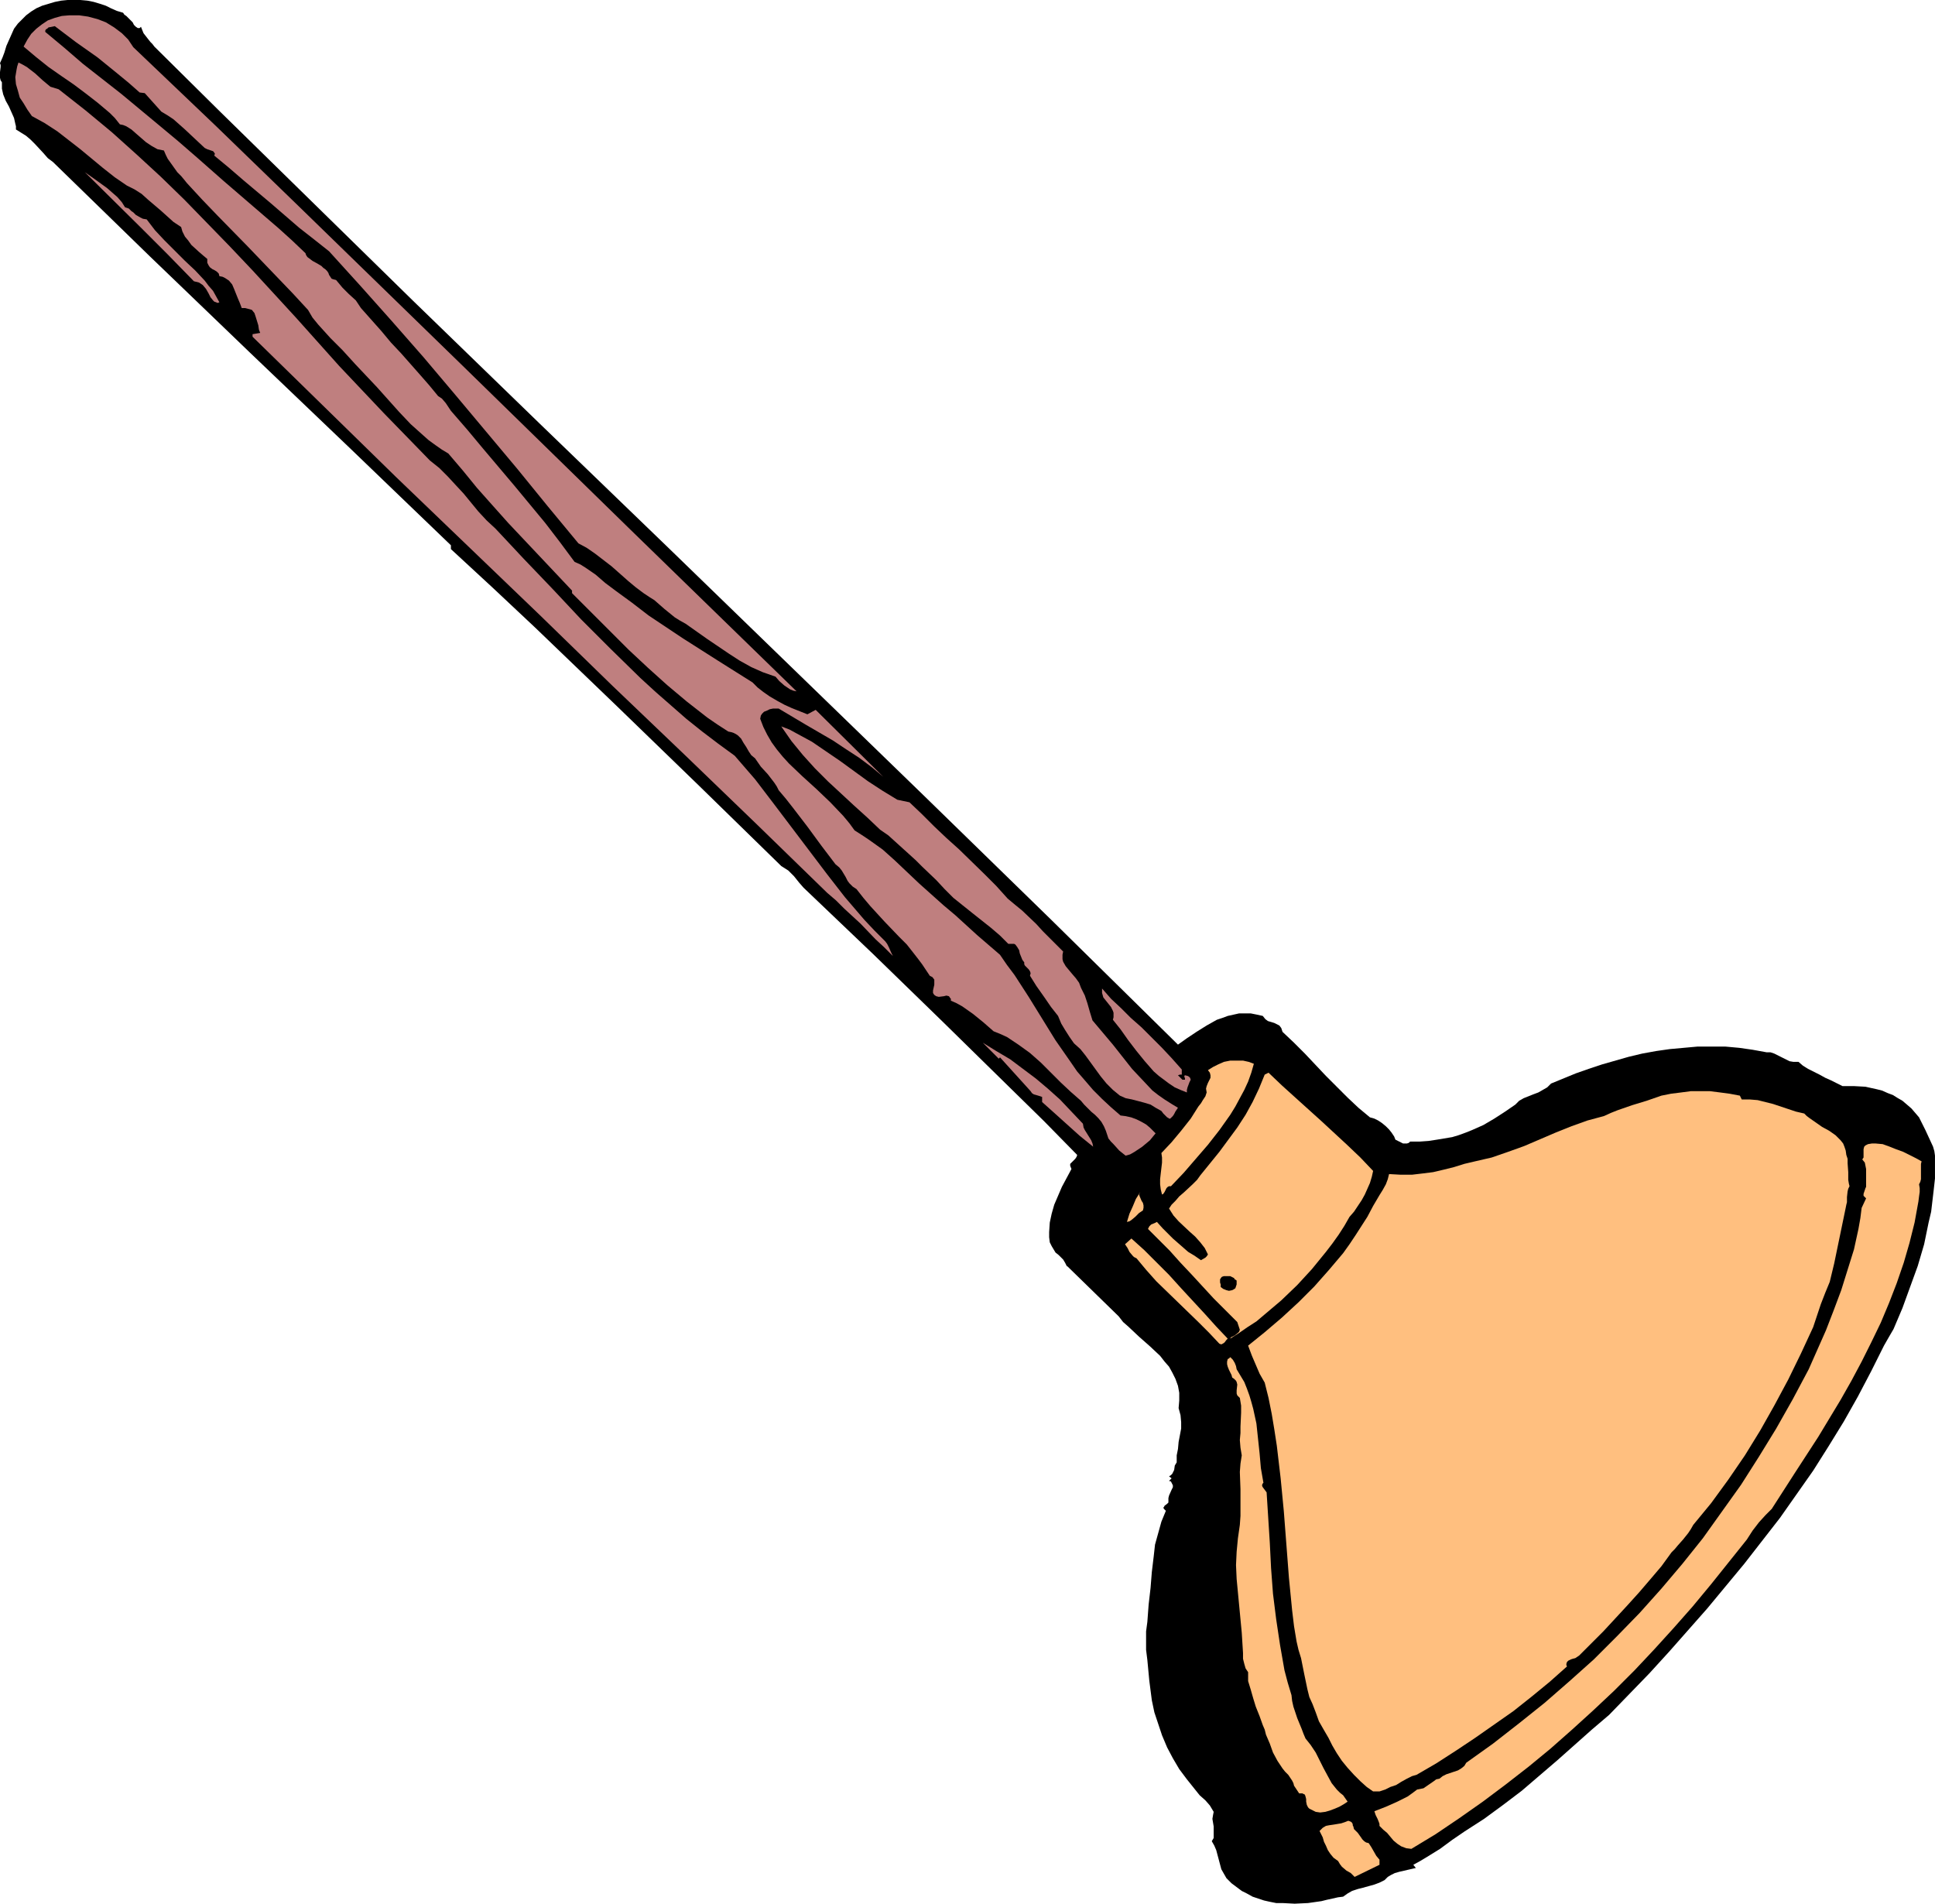
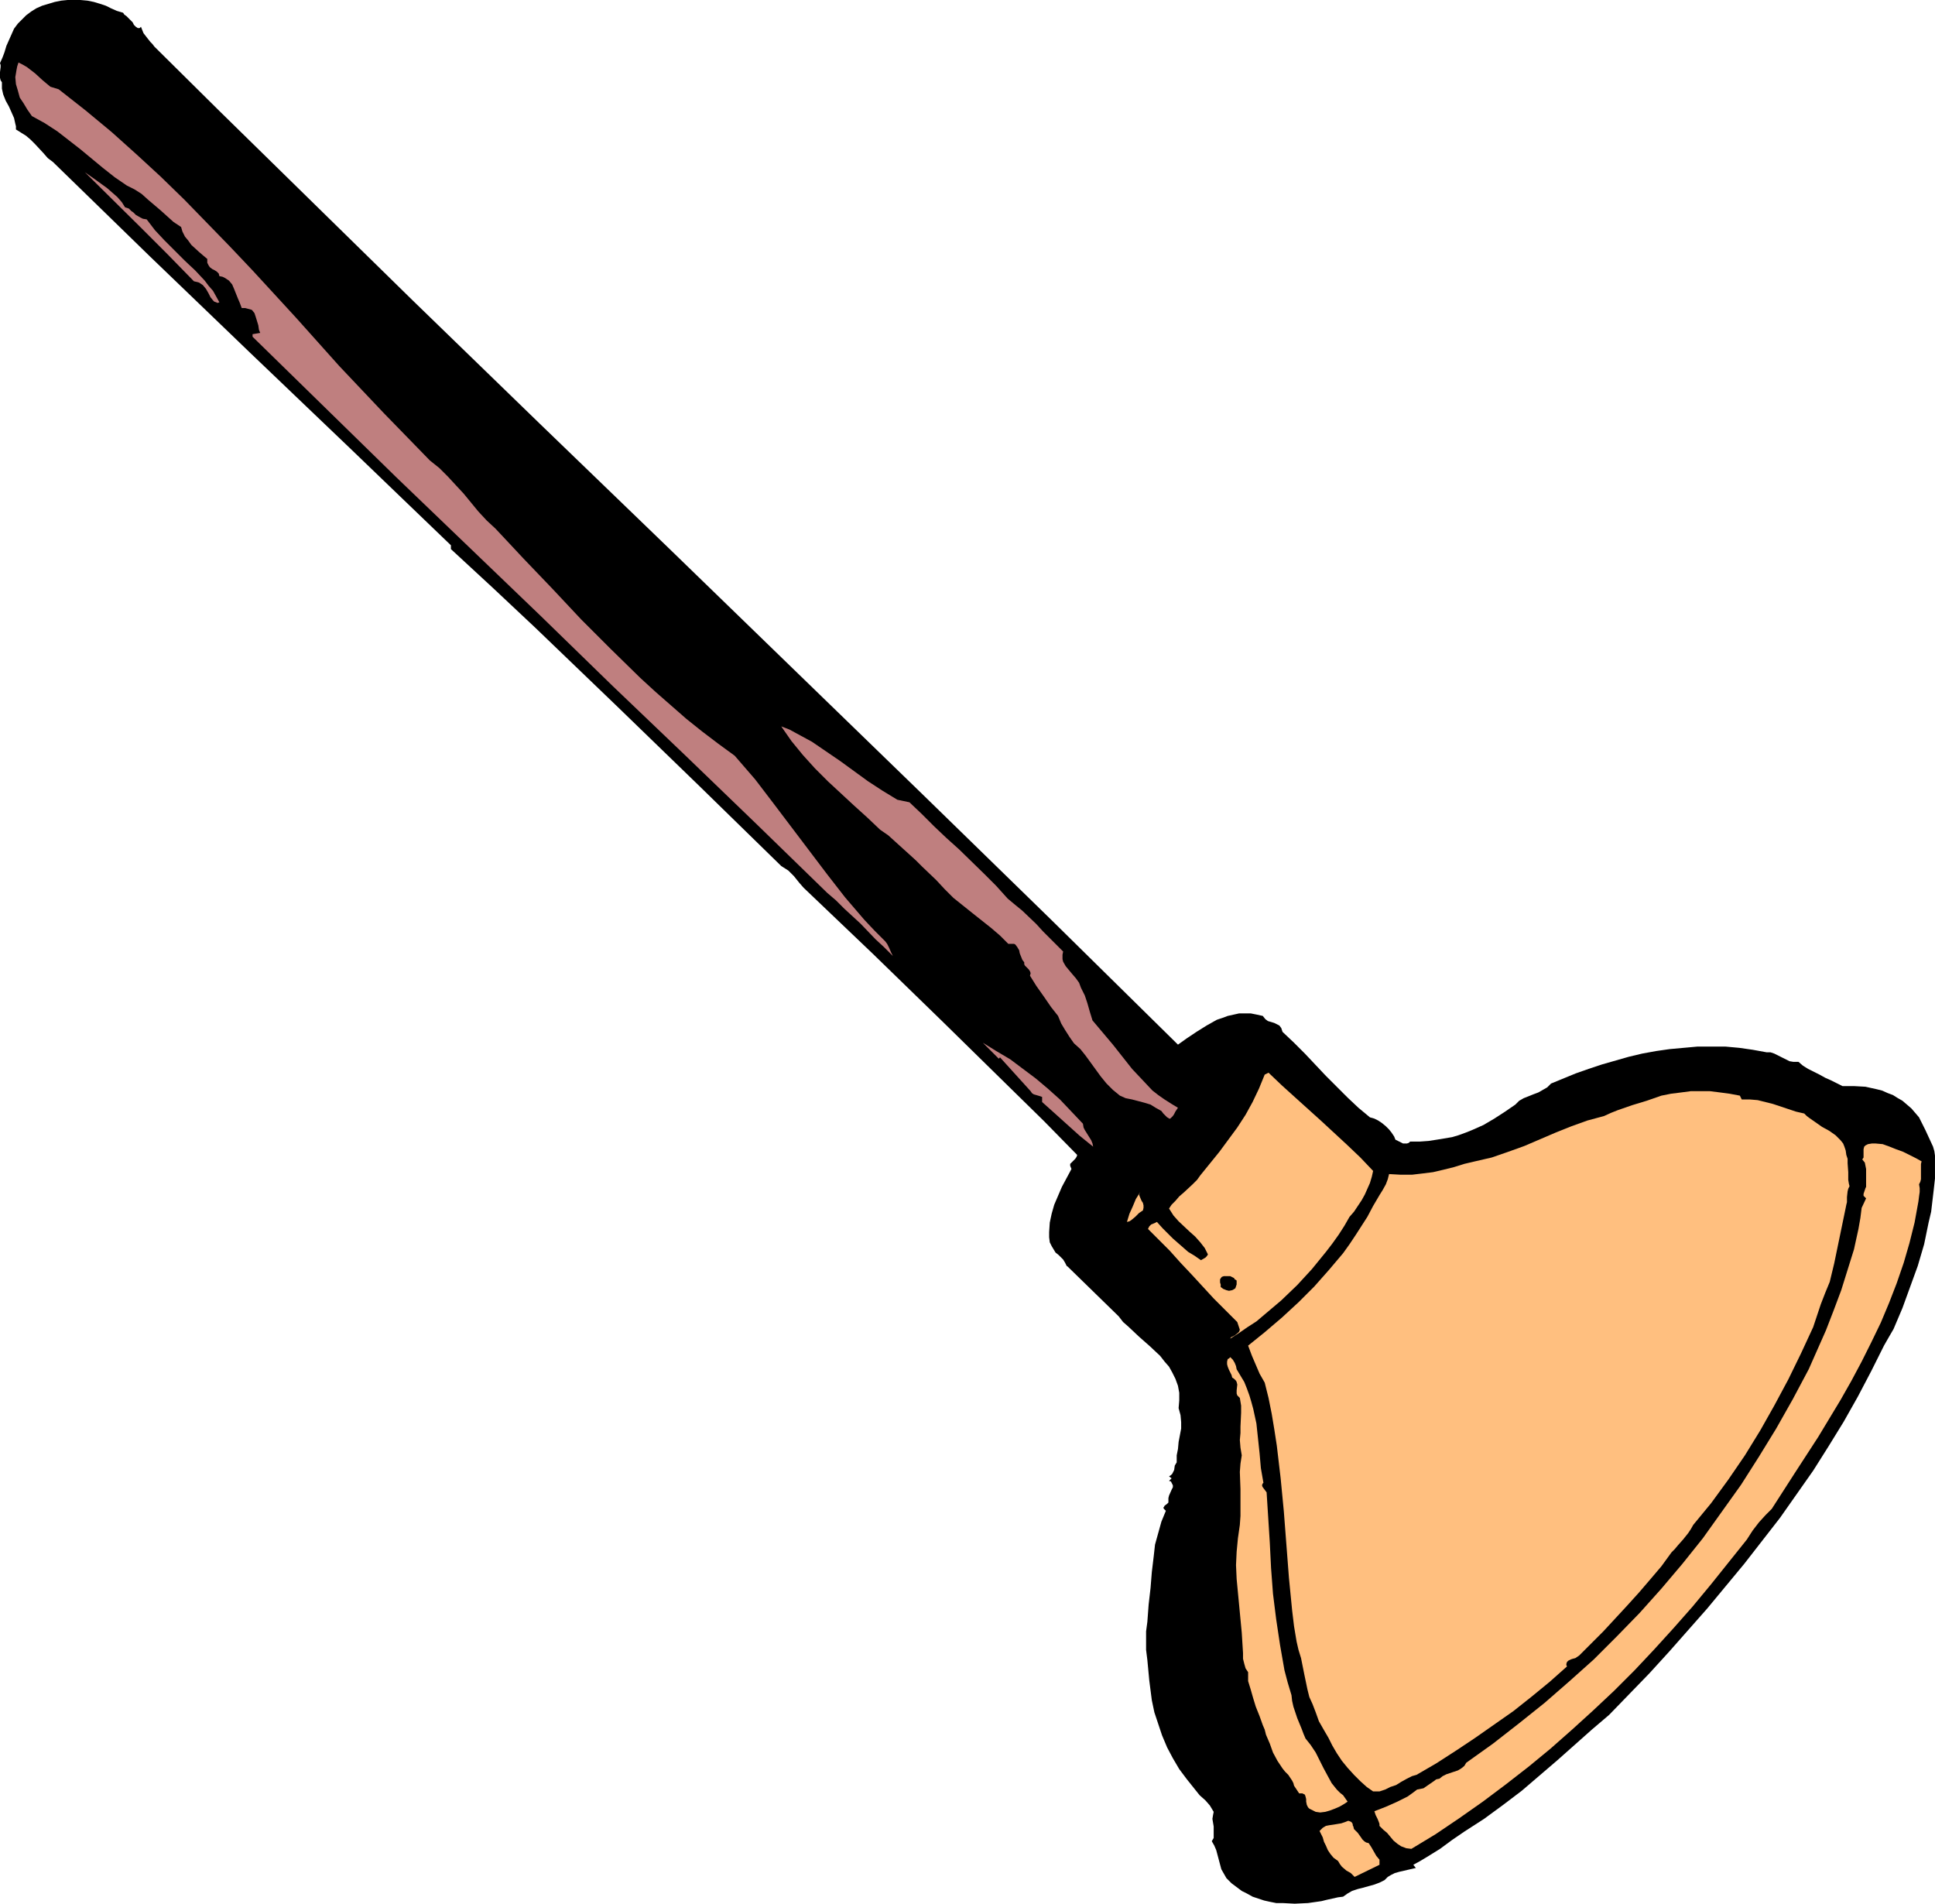
<svg xmlns="http://www.w3.org/2000/svg" xmlns:ns1="http://sodipodi.sourceforge.net/DTD/sodipodi-0.dtd" xmlns:ns2="http://www.inkscape.org/namespaces/inkscape" version="1.0" width="129.724mm" height="127.628mm" id="svg16" ns1:docname="Plunger 2.wmf">
  <ns1:namedview id="namedview16" pagecolor="#ffffff" bordercolor="#000000" borderopacity="0.25" ns2:showpageshadow="2" ns2:pageopacity="0.0" ns2:pagecheckerboard="0" ns2:deskcolor="#d1d1d1" ns2:document-units="mm" />
  <defs id="defs1">
    <pattern id="WMFhbasepattern" patternUnits="userSpaceOnUse" width="6" height="6" x="0" y="0" />
  </defs>
  <path style="fill:#000000;fill-opacity:1;fill-rule:evenodd;stroke:none" d="m 29.573,2.747 1.616,0.485 0.323,0.485 0.485,0.323 0.485,0.485 0.646,0.646 0.485,0.485 0.323,0.646 0.485,0.485 0.485,0.323 h 0.485 l 0.162,-0.162 0.162,-0.162 0.323,0.808 0.323,0.808 1.131,1.454 0.646,0.808 0.485,0.485 0.485,0.646 0.323,0.323 16.322,16.16 16.322,15.998 32.482,31.835 32.32,31.35 32.482,31.35 64.478,62.539 32.32,31.512 32.32,31.835 1.131,-0.808 1.131,-0.808 2.424,-1.616 2.586,-1.616 2.586,-1.454 1.454,-0.485 1.293,-0.485 1.454,-0.323 1.454,-0.323 h 1.454 1.454 l 1.616,0.323 1.454,0.323 0.646,0.808 0.646,0.485 1.616,0.485 0.646,0.323 0.646,0.323 0.485,0.646 0.162,0.485 0.162,0.485 2.909,2.747 2.747,2.747 5.333,5.656 5.494,5.494 2.747,2.586 2.909,2.424 1.131,0.323 0.97,0.485 0.97,0.646 0.97,0.808 0.808,0.808 0.646,0.808 0.646,0.97 0.323,0.808 0.97,0.485 0.97,0.485 h 0.485 0.485 l 0.485,-0.162 0.323,-0.323 h 2.424 l 2.262,-0.162 2.101,-0.323 1.939,-0.323 1.939,-0.323 1.616,-0.485 1.778,-0.646 1.616,-0.646 2.909,-1.293 2.747,-1.616 2.747,-1.778 2.586,-1.778 0.97,-0.97 1.131,-0.646 2.424,-0.97 1.293,-0.485 1.131,-0.646 1.131,-0.646 0.97,-0.97 6.302,-2.586 3.232,-1.131 3.394,-1.131 3.394,-0.97 3.394,-0.97 3.394,-0.808 3.555,-0.646 3.394,-0.485 3.555,-0.323 3.555,-0.323 h 3.394 3.555 l 3.555,0.323 3.394,0.485 3.555,0.646 h 0.97 l 0.97,0.323 1.939,0.97 0.97,0.485 0.97,0.485 0.97,0.162 h 1.293 l 1.131,0.97 1.293,0.808 2.909,1.454 1.454,0.808 1.454,0.646 2.909,1.454 h 2.909 l 2.909,0.162 2.909,0.646 1.293,0.323 1.454,0.646 1.293,0.485 1.293,0.808 1.131,0.646 1.131,0.97 1.131,0.97 0.97,1.131 0.97,1.131 0.646,1.293 0.97,1.939 0.97,2.101 0.97,2.101 0.323,1.131 0.162,1.131 v 2.909 2.909 l -0.323,2.909 -0.323,2.747 -0.323,2.747 -0.646,2.747 -1.131,5.494 -1.616,5.494 -1.939,5.333 -1.939,5.333 -2.262,5.333 -1.131,1.939 -0.646,1.131 -0.646,1.131 -3.232,6.464 -3.394,6.464 -3.555,6.302 -3.878,6.302 -3.878,6.141 -4.202,5.979 -4.202,5.979 -4.525,5.818 -4.525,5.818 -4.686,5.656 -4.686,5.656 -4.848,5.494 -4.848,5.494 -5.01,5.494 -10.181,10.504 -4.363,3.717 -4.363,3.878 -4.363,3.878 -4.525,3.878 -4.525,3.878 -4.686,3.555 -4.848,3.555 -5.01,3.232 -3.07,2.101 -3.07,2.262 -3.394,2.101 -1.616,0.97 -1.778,0.97 0.646,0.808 -4.202,0.97 -1.131,0.323 -0.97,0.485 -0.808,0.485 -0.808,0.808 -1.293,0.646 -1.293,0.485 -2.909,0.808 -1.293,0.323 -1.454,0.485 -1.131,0.646 -1.131,0.808 -1.293,0.162 -1.454,0.323 -1.454,0.323 -1.293,0.323 -3.394,0.485 -3.394,0.162 -3.07,-0.162 h -1.616 l -1.616,-0.323 -1.454,-0.323 -1.454,-0.485 -1.454,-0.485 -1.454,-0.808 -1.293,-0.646 -1.293,-0.97 -1.293,-0.97 -1.293,-1.293 -0.646,-1.131 -0.646,-1.131 -0.646,-2.424 -0.646,-2.424 -0.485,-1.131 -0.646,-1.131 0.485,-0.808 v -0.97 -0.97 -0.97 l -0.162,-0.97 -0.162,-0.97 0.162,-0.97 0.162,-0.808 -0.485,-0.808 -0.485,-0.808 -1.131,-1.293 -1.454,-1.293 -1.293,-1.616 -1.939,-2.424 -1.939,-2.586 -1.616,-2.747 -1.454,-2.747 -1.293,-3.07 -0.97,-2.909 -0.97,-2.909 -0.646,-3.07 -0.646,-5.01 -0.485,-5.171 -0.323,-2.586 v -2.424 -2.262 l 0.323,-2.424 0.323,-4.363 0.485,-4.202 0.323,-4.04 0.485,-4.04 0.323,-2.909 0.808,-2.909 0.808,-2.909 1.131,-2.747 -0.323,-0.323 -0.162,-0.162 -0.162,-0.323 0.162,-0.162 0.162,-0.323 0.646,-0.485 0.323,-0.323 v -0.646 -0.485 l 0.162,-0.646 0.646,-1.454 0.323,-0.646 v -0.485 l -0.323,-0.646 -0.162,-0.323 -0.485,-0.162 0.646,-0.646 -0.646,-0.485 0.485,-0.323 0.323,-0.323 0.485,-0.97 0.162,-1.131 0.485,-0.808 v -1.778 l 0.323,-1.616 0.162,-1.778 0.646,-3.394 v -1.616 l -0.162,-1.778 -0.485,-1.778 0.162,-1.939 v -1.939 l -0.323,-1.778 -0.646,-1.778 -0.808,-1.616 -0.808,-1.454 -1.131,-1.293 -1.131,-1.454 -2.586,-2.424 -2.747,-2.424 -2.747,-2.586 -1.293,-1.131 -1.131,-1.454 -13.09,-12.766 v 0.162 l -0.485,-0.97 -0.485,-0.808 -1.131,-1.131 -0.808,-0.646 -0.485,-0.808 -0.485,-0.808 -0.485,-0.97 -0.162,-1.293 v -1.293 l 0.162,-2.424 0.485,-2.262 0.646,-2.262 0.97,-2.262 0.97,-2.262 2.424,-4.525 -0.323,-0.808 v -0.485 l 0.323,-0.323 0.323,-0.323 0.646,-0.646 0.323,-0.485 0.162,-0.485 -8.403,-8.565 -8.565,-8.403 -17.291,-16.968 -17.453,-16.968 -17.614,-16.806 -1.131,-1.293 -1.293,-1.616 -1.454,-1.454 -1.778,-1.131 -20.846,-20.361 -20.685,-20.038 -20.846,-20.038 -10.666,-10.019 -10.666,-9.858 v -0.97 L 101.646,126.047 88.88,113.766 63.347,89.364 50.581,77.083 37.976,64.963 25.533,52.843 13.413,41.046 12.12,40.077 10.989,38.784 8.888,36.521 7.757,35.39 6.626,34.421 5.333,33.613 4.04,32.805 V 31.997 L 3.878,31.35 3.555,29.896 2.909,28.441 2.262,26.987 1.454,25.533 0.808,23.917 0.485,22.462 V 21.654 20.846 L 0.162,20.361 0,19.715 V 18.261 L 0.162,16.968 V 16.483 L 0,15.998 0.646,14.544 1.131,13.251 1.616,11.635 2.262,10.181 2.909,8.726 3.555,7.272 4.525,5.979 5.494,5.01 6.626,3.878 7.918,2.909 9.211,2.101 10.666,1.454 12.282,0.97 13.898,0.485 15.514,0.162 17.13,0 h 1.616 1.616 l 1.778,0.162 1.616,0.323 1.616,0.485 1.454,0.485 1.293,0.646 z" id="path1" />
-   <path style="fill:#bf7f7f;fill-opacity:1;fill-rule:evenodd;stroke:none" d="m 33.774,11.958 21.008,20.038 21.008,20.361 42.016,40.885 42.016,41.046 42.016,40.885 -0.808,-0.162 -0.808,-0.323 -1.454,-0.97 -1.293,-1.131 -0.97,-1.131 -3.232,-1.131 -2.909,-1.293 -2.909,-1.616 -2.747,-1.778 -5.494,-3.717 -2.747,-1.939 -2.747,-1.939 -1.454,-0.808 -1.293,-0.808 -2.586,-2.101 -2.586,-2.262 -1.293,-0.808 -1.454,-0.97 -1.939,-1.454 -1.939,-1.616 -4.202,-3.717 -2.101,-1.616 -2.101,-1.616 -2.101,-1.454 -2.101,-1.131 -7.757,-9.373 -7.757,-9.534 -15.837,-18.907 -7.918,-9.373 -8.08,-9.211 -7.918,-8.888 -7.918,-8.726 -3.878,-3.07 -3.717,-2.909 -7.11,-6.141 -7.11,-5.979 -3.555,-3.07 -3.717,-3.07 0.162,-0.485 -0.323,-0.485 -0.162,-0.162 -0.485,-0.162 -0.97,-0.323 -0.323,-0.162 -0.323,-0.162 -2.586,-2.424 -2.586,-2.424 -2.747,-2.424 -1.454,-0.97 -1.616,-0.97 -4.202,-4.686 -1.293,-0.162 -2.747,-2.424 -2.747,-2.262 -5.171,-4.202 -5.494,-3.878 -5.333,-4.04 -0.808,0.162 -0.808,0.162 -0.323,0.323 -0.323,0.162 -0.162,0.323 v 0.323 l 4.848,4.04 4.686,4.04 9.696,7.595 9.534,7.918 4.848,4.04 4.848,4.202 6.787,5.979 6.949,5.979 6.949,5.979 3.394,3.07 3.394,3.232 0.162,0.485 0.323,0.485 0.646,0.485 0.646,0.485 1.454,0.808 0.808,0.485 0.485,0.485 0.485,0.323 0.485,0.485 0.323,0.485 0.162,0.485 0.323,0.485 0.323,0.485 0.485,0.162 0.646,0.162 0.808,0.97 0.808,0.97 1.616,1.616 1.778,1.616 0.646,0.97 0.646,0.97 5.171,5.818 2.424,2.909 2.586,2.747 4.848,5.494 2.262,2.586 2.262,2.747 0.485,0.323 0.485,0.323 0.97,1.131 0.646,0.97 0.646,0.97 4.202,4.848 4.04,4.848 7.918,9.373 7.757,9.373 3.717,4.848 3.717,5.01 1.454,0.646 1.293,0.808 2.586,1.778 2.424,2.101 2.586,1.939 4.202,3.07 4.202,3.232 4.363,2.909 4.363,2.909 8.888,5.656 8.726,5.494 1.293,1.293 1.454,1.131 1.616,1.131 1.939,1.131 1.778,0.97 1.778,0.808 4.04,1.616 2.101,-1.131 17.13,16.968 -2.909,-2.424 -3.232,-2.424 -3.232,-2.101 -3.394,-2.262 -6.949,-4.04 -6.787,-4.04 h -1.454 l -0.808,0.162 -0.646,0.323 -0.808,0.323 -0.485,0.485 -0.323,0.485 -0.162,0.808 0.808,2.101 0.97,1.939 1.131,1.939 1.293,1.778 1.454,1.778 1.616,1.778 3.394,3.232 3.555,3.232 3.555,3.394 3.232,3.394 1.616,1.939 1.293,1.778 1.778,1.131 1.939,1.293 3.394,2.424 3.07,2.747 3.07,2.909 3.07,2.909 3.07,2.747 3.07,2.747 3.07,2.586 5.494,5.01 5.818,5.01 1.778,2.586 1.939,2.586 3.555,5.494 3.394,5.494 3.394,5.494 3.717,5.333 1.778,2.586 2.101,2.424 1.939,2.262 2.262,2.262 2.262,2.101 2.424,2.101 1.293,0.162 1.454,0.323 1.293,0.485 1.293,0.646 1.131,0.646 0.97,0.808 0.808,0.808 0.646,0.646 -1.454,1.778 -1.939,1.616 -0.97,0.646 -0.97,0.646 -1.131,0.646 -1.131,0.323 -1.616,-1.293 -1.454,-1.616 -0.646,-0.646 -0.646,-0.808 -0.323,-0.97 -0.323,-0.97 -0.485,-1.131 -0.646,-1.131 -0.808,-0.97 -0.808,-0.808 -0.97,-0.808 -0.97,-0.97 -0.808,-0.808 -0.808,-0.97 -2.586,-2.262 -2.586,-2.424 -5.01,-5.01 -2.747,-2.424 -2.909,-2.101 -1.454,-0.97 -1.454,-0.97 -1.778,-0.808 -1.616,-0.646 -2.586,-2.262 -2.586,-2.101 -2.747,-1.939 -1.454,-0.808 -1.454,-0.646 v -0.485 l -0.162,-0.162 -0.323,-0.485 -0.646,-0.162 -0.646,0.162 -1.293,0.162 -0.646,-0.162 -0.485,-0.323 -0.323,-0.485 v -0.646 l 0.323,-1.454 v -0.646 -0.646 l -0.485,-0.646 -0.323,-0.162 -0.323,-0.162 -0.97,-1.454 -0.97,-1.454 -0.97,-1.293 -1.131,-1.454 -1.778,-2.262 -1.939,-1.939 -3.717,-3.878 -3.555,-3.878 -1.778,-2.101 -1.778,-2.262 -0.97,-0.646 -0.808,-0.808 -0.485,-0.646 -0.485,-0.97 -0.485,-0.808 -0.485,-0.808 -0.646,-0.808 -0.97,-0.808 -3.555,-4.686 -3.555,-4.848 -3.717,-4.848 -1.778,-2.262 -1.778,-2.101 -0.485,-0.97 -0.646,-0.97 -1.616,-2.101 -1.778,-1.939 -1.454,-2.101 -0.97,-0.808 -0.646,-0.97 -0.646,-1.131 -0.646,-0.97 -0.646,-1.131 -0.808,-0.808 -0.485,-0.323 -0.646,-0.323 -0.485,-0.162 -0.808,-0.162 -2.747,-1.778 -2.586,-1.778 -5.171,-4.04 -5.01,-4.202 -4.848,-4.363 -4.848,-4.525 -4.686,-4.686 -4.848,-4.848 -2.424,-2.424 -2.424,-2.424 v -0.646 l -8.08,-8.565 -8.08,-8.565 -4.04,-4.525 -3.878,-4.363 -3.555,-4.363 -3.717,-4.363 -1.616,-0.97 -1.616,-1.131 -1.778,-1.293 -1.454,-1.293 -3.07,-2.747 -2.909,-3.07 L 95.505,98.091 92.758,95.182 90.011,92.273 88.395,90.495 86.779,88.718 83.709,85.647 80.638,82.254 79.184,80.476 78.053,78.537 74.174,74.336 70.296,70.296 62.701,62.377 55.106,54.62 51.227,50.58 47.349,46.379 46.702,45.571 45.894,44.601 44.925,43.632 44.117,42.501 43.309,41.369 42.501,40.238 42.016,39.269 41.531,38.137 40.723,37.976 39.915,37.814 38.461,37.006 37.006,36.037 34.582,33.936 33.29,32.805 31.997,31.997 31.189,31.673 30.381,31.512 29.088,29.896 27.795,28.603 24.725,26.017 21.816,23.755 18.584,21.331 15.514,19.23 12.282,16.968 9.05,14.382 5.979,11.797 6.949,10.019 7.918,8.565 9.211,7.272 10.666,6.141 12.12,5.171 13.898,4.525 15.675,4.04 17.614,3.878 h 2.424 l 2.262,0.323 2.424,0.646 2.101,0.808 2.101,1.293 1.939,1.454 0.808,0.808 0.808,0.808 0.646,0.97 z" id="path2" />
-   <path style="fill:#bf7f7f;fill-opacity:1;fill-rule:evenodd;stroke:none" d="m 12.766,21.977 2.101,0.646 6.787,5.333 6.626,5.494 6.302,5.656 6.141,5.656 5.979,5.818 5.818,5.979 5.656,5.818 5.818,6.141 10.989,11.958 10.989,12.282 11.312,11.958 5.818,5.979 5.818,5.979 2.424,1.939 2.101,2.101 1.939,2.101 2.101,2.262 3.717,4.525 2.101,2.262 2.262,2.101 7.11,7.595 7.272,7.595 7.272,7.757 7.434,7.434 7.595,7.434 3.878,3.555 3.878,3.394 3.878,3.394 4.04,3.232 4.04,3.07 4.202,3.07 5.171,5.979 4.686,6.141 4.525,5.979 4.525,5.979 4.525,5.979 4.525,5.818 4.848,5.656 2.586,2.747 2.747,2.747 0.485,0.646 0.485,0.97 0.485,1.131 0.485,0.97 -2.262,-2.262 -2.101,-1.939 -3.878,-4.04 -4.04,-3.717 -2.101,-2.101 -2.262,-1.939 -17.938,-17.453 L 173.558,191.333 155.297,173.881 137.037,156.105 100.353,120.876 63.994,85.324 v 0 -0.646 l 1.939,-0.323 -0.323,-0.808 -0.162,-1.131 -0.646,-2.101 -0.323,-0.97 -0.646,-0.808 -0.485,-0.162 -0.646,-0.162 -0.646,-0.162 h -0.808 l -0.485,-1.293 -0.485,-1.131 -0.97,-2.424 -0.485,-1.131 -0.808,-0.97 -0.97,-0.646 -0.646,-0.323 -0.808,-0.162 -0.162,-0.646 -0.485,-0.485 -0.485,-0.323 -0.646,-0.323 -0.646,-0.485 -0.323,-0.485 -0.323,-0.646 V 66.094 65.609 L 51.55,64.801 50.419,63.832 48.48,62.054 47.672,60.923 46.864,59.953 46.218,58.66 45.894,57.529 43.955,56.236 42.339,54.782 40.723,53.328 37.491,50.58 35.875,49.126 34.098,47.995 32.158,47.025 29.088,44.925 26.018,42.501 20.362,37.814 17.453,35.552 14.544,33.289 11.312,31.189 8.08,29.411 6.949,27.795 5.979,26.179 5.01,24.725 4.525,22.947 4.04,21.331 3.878,19.553 4.202,17.614 4.363,16.806 4.686,15.837 5.656,16.322 l 1.131,0.646 2.101,1.616 1.939,1.778 0.97,0.808 z" id="path3" />
+   <path style="fill:#bf7f7f;fill-opacity:1;fill-rule:evenodd;stroke:none" d="m 12.766,21.977 2.101,0.646 6.787,5.333 6.626,5.494 6.302,5.656 6.141,5.656 5.979,5.818 5.818,5.979 5.656,5.818 5.818,6.141 10.989,11.958 10.989,12.282 11.312,11.958 5.818,5.979 5.818,5.979 2.424,1.939 2.101,2.101 1.939,2.101 2.101,2.262 3.717,4.525 2.101,2.262 2.262,2.101 7.11,7.595 7.272,7.595 7.272,7.757 7.434,7.434 7.595,7.434 3.878,3.555 3.878,3.394 3.878,3.394 4.04,3.232 4.04,3.07 4.202,3.07 5.171,5.979 4.686,6.141 4.525,5.979 4.525,5.979 4.525,5.979 4.525,5.818 4.848,5.656 2.586,2.747 2.747,2.747 0.485,0.646 0.485,0.97 0.485,1.131 0.485,0.97 -2.262,-2.262 -2.101,-1.939 -3.878,-4.04 -4.04,-3.717 -2.101,-2.101 -2.262,-1.939 -17.938,-17.453 L 173.558,191.333 155.297,173.881 137.037,156.105 100.353,120.876 63.994,85.324 v 0 -0.646 l 1.939,-0.323 -0.323,-0.808 -0.162,-1.131 -0.646,-2.101 -0.323,-0.97 -0.646,-0.808 -0.485,-0.162 -0.646,-0.162 -0.646,-0.162 h -0.808 l -0.485,-1.293 -0.485,-1.131 -0.97,-2.424 -0.485,-1.131 -0.808,-0.97 -0.97,-0.646 -0.646,-0.323 -0.808,-0.162 -0.162,-0.646 -0.485,-0.485 -0.485,-0.323 -0.646,-0.323 -0.646,-0.485 -0.323,-0.485 -0.323,-0.646 V 66.094 65.609 L 51.55,64.801 50.419,63.832 48.48,62.054 47.672,60.923 46.864,59.953 46.218,58.66 45.894,57.529 43.955,56.236 42.339,54.782 40.723,53.328 37.491,50.58 35.875,49.126 34.098,47.995 32.158,47.025 29.088,44.925 26.018,42.501 20.362,37.814 17.453,35.552 14.544,33.289 11.312,31.189 8.08,29.411 6.949,27.795 5.979,26.179 5.01,24.725 4.525,22.947 4.04,21.331 3.878,19.553 4.202,17.614 4.363,16.806 4.686,15.837 5.656,16.322 l 1.131,0.646 2.101,1.616 1.939,1.778 0.97,0.808 " id="path3" />
  <path style="fill:#bf7f7f;fill-opacity:1;fill-rule:evenodd;stroke:none" d="m 31.674,52.52 0.97,0.323 0.646,0.646 0.485,0.323 0.646,0.646 1.131,0.646 0.646,0.323 0.97,0.162 2.101,2.747 2.424,2.586 2.586,2.586 2.586,2.586 2.586,2.424 2.424,2.586 0.97,1.293 1.131,1.293 0.808,1.454 0.808,1.454 -0.485,0.162 -0.323,-0.162 -0.485,-0.162 -0.323,-0.323 -0.646,-0.808 -0.485,-0.97 -0.646,-1.131 -0.808,-0.97 -0.485,-0.323 -0.485,-0.323 -0.646,-0.162 -0.646,-0.162 -6.626,-6.787 -6.949,-6.949 -14.059,-13.898 2.747,1.939 2.909,2.101 1.293,1.131 1.293,1.131 1.131,1.293 z" id="path4" />
  <path style="fill:#bf7f7f;fill-opacity:1;fill-rule:evenodd;stroke:none" d="m 227.371,202.645 3.07,0.646 3.232,3.07 3.07,3.07 3.07,2.909 3.232,2.909 6.302,6.141 3.07,3.07 2.909,3.232 1.939,1.616 1.778,1.454 3.555,3.394 1.616,1.778 1.616,1.616 3.555,3.555 -0.162,0.808 v 0.485 0.646 l 0.162,0.646 0.646,1.131 0.808,0.97 0.808,0.97 0.97,1.131 0.808,1.131 0.485,1.293 0.485,0.97 0.485,0.97 0.646,1.939 0.646,2.262 0.646,2.101 2.586,3.07 2.586,3.07 2.424,3.07 2.424,3.07 2.586,2.747 2.586,2.747 1.454,1.131 1.616,1.131 1.778,1.131 1.616,0.97 -0.323,0.485 -0.323,0.485 -0.323,0.646 -0.323,0.485 -0.323,0.323 -0.323,0.323 h -0.323 l -0.162,-0.162 -0.323,-0.162 -0.323,-0.323 -0.646,-0.646 -0.485,-0.646 -1.454,-0.808 -1.293,-0.808 -1.616,-0.485 -3.07,-0.808 -1.616,-0.323 -1.454,-0.646 -1.778,-1.454 -1.616,-1.616 -1.454,-1.778 -1.293,-1.778 -2.586,-3.555 -1.293,-1.616 -1.616,-1.454 -1.131,-1.616 -1.131,-1.778 -0.97,-1.616 -0.808,-1.939 -1.778,-2.262 -1.778,-2.586 -1.939,-2.747 -1.616,-2.586 0.162,-0.646 -0.162,-0.485 -0.323,-0.485 -0.646,-0.646 -0.323,-0.323 -0.162,-0.323 v -0.485 l -0.485,-0.646 -0.323,-0.808 -0.323,-0.808 -0.162,-0.808 -0.485,-0.808 -0.485,-0.646 -0.323,-0.162 h -0.323 -0.485 -0.646 l -2.101,-2.101 -2.262,-1.939 -4.686,-3.717 -2.424,-1.939 -2.424,-1.939 -2.262,-2.262 -2.101,-2.262 -3.555,-3.394 -1.616,-1.616 -1.778,-1.616 -3.394,-3.07 -1.778,-1.616 -2.101,-1.454 -3.232,-3.07 -3.394,-3.07 -6.626,-6.141 -3.232,-3.232 -3.07,-3.394 -2.909,-3.555 -2.586,-3.717 2.101,0.808 1.778,0.97 3.878,2.101 3.555,2.424 3.555,2.424 7.11,5.171 3.717,2.424 z" id="path5" />
-   <path style="fill:#bf7f7f;fill-opacity:1;fill-rule:evenodd;stroke:none" d="m 299.444,271.002 v 1.293 h -0.485 l -0.485,0.162 1.131,1.131 h 0.323 0.323 v -0.162 -0.162 l -0.162,-0.485 v -0.162 l 0.162,-0.162 0.646,0.162 0.323,0.162 0.162,0.162 0.162,0.162 0.162,0.485 -0.323,0.646 -0.485,1.293 -0.162,0.646 v 0.646 l -1.616,-0.646 -1.454,-0.646 -1.454,-0.97 -1.293,-0.97 -1.293,-0.97 -1.293,-1.131 -2.262,-2.586 -2.101,-2.586 -2.101,-2.747 -1.939,-2.747 -1.939,-2.424 0.162,-0.646 v -0.646 -0.485 l -0.162,-0.485 -0.485,-0.97 -0.646,-0.808 -0.646,-0.808 -0.646,-0.808 -0.323,-1.131 v -0.485 -0.646 l 2.262,2.586 2.586,2.424 2.424,2.424 2.747,2.424 5.171,5.171 2.424,2.586 z" id="path6" />
  <path style="fill:#bf7f7f;fill-opacity:1;fill-rule:evenodd;stroke:none" d="m 274.396,284.737 0.162,0.97 0.323,0.646 0.808,1.293 0.808,1.293 0.323,0.808 0.162,0.808 -3.394,-2.747 -3.232,-2.909 -3.232,-2.909 -3.07,-2.747 v -0.485 -0.323 -0.485 l -0.485,-0.162 -0.485,-0.162 -1.131,-0.323 -0.485,-0.323 -0.323,-0.485 -7.757,-8.565 -0.323,0.323 -4.04,-4.04 3.394,2.101 3.555,2.101 3.232,2.424 3.232,2.424 3.07,2.586 3.07,2.747 2.909,3.07 z" id="path7" />
-   <path style="fill:#ffbf7f;fill-opacity:1;fill-rule:evenodd;stroke:none" d="m 317.705,269.547 -0.646,2.262 -0.808,2.262 -0.97,2.101 -1.131,2.101 -1.131,2.101 -1.293,2.101 -2.747,3.878 -2.909,3.717 -3.07,3.555 -3.07,3.555 -3.232,3.394 h -0.485 l -0.323,0.162 -0.323,0.323 -0.162,0.323 -0.323,0.646 -0.323,0.485 -0.323,0.162 -0.323,-1.293 -0.162,-1.293 v -1.293 l 0.162,-1.454 0.323,-2.747 v -1.293 l -0.162,-1.131 2.586,-2.747 2.424,-2.909 2.424,-3.07 1.939,-3.07 0.646,-0.808 0.485,-0.808 0.646,-0.97 0.323,-0.97 -0.162,-0.97 0.162,-0.646 0.323,-0.808 0.323,-0.646 0.323,-0.646 v -0.646 l -0.162,-0.646 -0.485,-0.646 1.293,-0.808 1.293,-0.646 1.454,-0.646 1.616,-0.323 h 1.616 1.616 l 1.454,0.323 z" id="path8" />
  <path style="fill:#ffbf7f;fill-opacity:1;fill-rule:evenodd;stroke:none" d="m 347.924,296.696 -0.323,1.454 -0.485,1.616 -0.646,1.454 -0.646,1.454 -0.808,1.454 -0.97,1.454 -0.97,1.454 -1.131,1.293 -1.293,2.262 -1.454,2.262 -1.616,2.262 -1.616,2.101 -3.555,4.363 -3.717,4.04 -4.04,3.878 -4.202,3.555 -2.101,1.778 -2.262,1.454 -2.101,1.454 -2.262,1.454 0.162,-0.323 0.323,-0.162 0.646,-0.323 0.808,-0.646 0.323,-0.323 0.162,-0.485 -0.646,-1.939 -3.07,-3.07 -2.909,-2.909 -5.656,-6.141 -2.747,-2.909 -2.747,-3.07 -2.747,-2.747 -2.747,-2.747 0.162,-0.323 0.162,-0.323 0.485,-0.485 0.808,-0.323 0.646,-0.323 1.454,1.616 1.293,1.293 1.293,1.293 1.293,1.131 1.293,1.131 1.293,1.131 1.616,0.97 1.616,1.131 1.131,-0.646 0.323,-0.323 0.323,-0.485 -0.808,-1.616 -1.131,-1.454 -1.293,-1.454 -1.454,-1.293 -2.747,-2.586 -1.293,-1.454 -1.131,-1.778 0.646,-0.97 0.97,-0.97 0.97,-1.131 1.131,-0.97 2.262,-2.101 1.131,-1.131 0.808,-1.131 4.848,-5.979 2.262,-3.07 2.262,-3.07 2.101,-3.232 1.778,-3.232 1.616,-3.394 1.454,-3.555 0.97,-0.485 3.394,3.232 3.394,3.07 6.626,5.979 6.464,5.979 3.394,3.232 z" id="path9" />
  <path style="fill:#ffbf7f;fill-opacity:1;fill-rule:evenodd;stroke:none" d="m 441.329,278.597 h 2.101 l 1.939,0.162 1.939,0.485 1.939,0.485 3.878,1.293 1.939,0.646 2.101,0.485 0.646,0.646 0.646,0.485 1.616,1.131 1.616,1.131 1.778,0.97 1.616,1.131 0.646,0.646 0.646,0.646 0.646,0.808 0.323,0.808 0.323,0.97 0.162,1.131 0.323,0.97 v 1.131 l 0.162,2.262 v 1.939 l 0.162,0.97 0.162,0.646 -0.323,0.646 -0.162,0.646 -0.162,1.454 v 1.293 l -0.162,0.646 -0.162,0.808 -0.97,4.686 -0.97,4.686 -0.97,4.686 -1.131,4.686 -1.131,2.747 -1.131,2.909 -0.97,2.909 -0.97,2.909 -3.07,6.626 -3.232,6.626 -3.555,6.626 -3.555,6.302 -3.878,6.302 -4.202,6.141 -4.363,5.979 -2.262,2.747 -2.262,2.747 -0.646,1.131 -0.646,0.97 -1.293,1.616 -1.293,1.454 -0.808,0.97 -0.808,0.808 -2.586,3.555 -2.747,3.232 -2.909,3.394 -3.07,3.394 -5.979,6.464 -3.07,3.07 -3.07,3.07 -0.485,0.323 -0.485,0.323 -0.646,0.162 -0.485,0.162 -0.646,0.323 -0.323,0.323 -0.162,0.485 v 0.323 l 0.162,0.323 -4.363,3.878 -4.525,3.717 -4.686,3.717 -4.848,3.394 -4.848,3.394 -4.848,3.232 -5.01,3.232 -5.01,2.909 -1.131,0.323 -1.293,0.646 -1.454,0.808 -1.293,0.808 -1.454,0.485 -1.293,0.646 -1.454,0.485 h -0.808 -0.808 l -1.616,-1.131 -1.616,-1.454 -1.616,-1.616 -1.616,-1.778 -1.454,-1.778 -1.293,-1.939 -1.131,-1.939 -0.97,-1.939 -1.131,-1.939 -1.293,-2.262 -0.808,-2.262 -0.808,-2.101 -0.808,-1.778 -0.485,-1.939 -0.808,-3.878 -0.808,-4.04 -0.646,-2.101 -0.485,-2.101 -0.646,-3.878 -0.485,-4.04 -0.808,-8.242 -0.646,-8.403 -0.646,-8.403 -0.808,-8.403 -0.97,-8.242 -0.646,-4.202 -0.646,-3.878 -0.808,-4.04 -0.97,-3.878 -1.293,-2.262 -0.97,-2.262 -0.97,-2.262 -0.97,-2.586 4.202,-3.394 4.363,-3.717 4.202,-3.878 4.04,-4.04 3.717,-4.202 3.555,-4.202 1.616,-2.262 1.616,-2.424 1.454,-2.262 1.454,-2.262 1.454,-2.747 1.616,-2.747 0.808,-1.293 0.808,-1.454 0.485,-1.293 0.323,-1.293 2.909,0.162 h 2.909 l 2.747,-0.323 2.586,-0.323 2.747,-0.646 2.586,-0.646 2.586,-0.808 2.747,-0.646 2.101,-0.485 2.101,-0.485 4.202,-1.454 4.04,-1.454 7.918,-3.394 4.04,-1.616 4.04,-1.454 4.202,-1.131 1.778,-0.808 1.616,-0.646 3.717,-1.293 3.717,-1.131 3.717,-1.293 2.424,-0.485 2.586,-0.323 2.424,-0.323 h 2.424 2.424 l 2.586,0.323 2.424,0.323 2.586,0.485 z" id="path10" />
  <path style="fill:#ffbf7f;fill-opacity:1;fill-rule:evenodd;stroke:none" d="m 486.9,294.272 -0.162,0.646 v 0.808 0.808 0.808 1.454 l -0.162,0.646 -0.323,0.646 0.162,0.97 v 0.97 l -0.162,1.131 -0.162,1.293 -0.97,5.333 -1.293,5.171 -1.454,5.01 -1.778,5.171 -1.939,5.01 -2.101,5.01 -2.424,5.01 -2.424,4.848 -2.586,4.848 -2.747,4.848 -5.656,9.373 -5.979,9.211 -5.818,9.05 -1.616,1.616 -1.616,1.778 -1.616,2.101 -1.454,2.262 -4.525,5.656 -4.525,5.656 -4.686,5.656 -4.848,5.494 -4.848,5.333 -5.01,5.333 -5.171,5.171 -5.333,5.01 -5.333,4.848 -5.494,4.848 -5.494,4.525 -5.818,4.525 -5.818,4.363 -5.979,4.202 -5.979,4.04 -6.141,3.717 -1.293,-0.162 -1.293,-0.485 -0.97,-0.646 -0.97,-0.808 -1.616,-1.939 -0.97,-0.808 -0.97,-0.97 v -0.485 l -0.162,-0.485 -0.323,-0.808 -0.485,-0.97 -0.323,-0.97 2.909,-1.131 2.909,-1.293 2.586,-1.293 1.131,-0.808 1.293,-0.97 0.808,-0.162 0.808,-0.162 2.586,-1.778 0.646,-0.485 0.808,-0.162 0.808,-0.646 0.97,-0.485 1.939,-0.646 0.97,-0.323 0.808,-0.485 0.808,-0.646 0.485,-0.808 6.787,-4.848 6.626,-5.171 6.464,-5.171 6.302,-5.494 6.141,-5.494 5.818,-5.818 5.818,-5.979 5.494,-6.141 5.333,-6.302 5.171,-6.464 4.848,-6.787 4.848,-6.787 4.525,-7.11 4.363,-7.11 4.202,-7.434 4.04,-7.595 4.363,-9.858 1.939,-5.01 1.939,-5.171 1.616,-5.171 1.616,-5.171 1.131,-5.171 0.485,-2.747 0.323,-2.586 1.131,-2.424 -0.323,-0.323 -0.323,-0.323 v -0.485 l 0.162,-0.485 0.323,-0.97 0.162,-0.323 v -0.323 -1.616 -1.778 -0.808 l -0.162,-0.808 -0.162,-0.808 -0.646,-0.808 0.323,-0.485 v -0.485 -0.646 -0.485 -0.485 l 0.162,-0.646 0.323,-0.323 0.646,-0.323 0.97,-0.162 h 0.97 l 1.778,0.162 1.778,0.646 1.616,0.646 1.778,0.646 1.616,0.808 1.616,0.808 z" id="path11" />
  <path style="fill:#ffbf7f;fill-opacity:1;fill-rule:evenodd;stroke:none" d="m 289.587,306.715 -0.97,0.646 -0.97,0.97 -0.97,0.808 -0.485,0.323 -0.646,0.162 0.646,-2.101 0.808,-1.778 0.808,-1.939 1.131,-1.778 -0.323,0.646 0.162,0.485 0.485,1.131 0.323,0.485 0.162,0.646 v 0.646 z" id="path12" />
-   <path style="fill:#ffbf7f;fill-opacity:1;fill-rule:evenodd;stroke:none" d="m 311.08,339.196 -0.323,0.323 -0.485,0.646 -0.485,0.323 -0.323,0.162 -0.485,-0.162 -2.586,-2.747 -2.747,-2.747 -5.333,-5.171 -5.333,-5.171 -2.586,-2.909 -2.424,-2.909 -0.646,-0.323 -0.323,-0.323 -0.808,-0.97 -0.485,-0.97 -0.646,-0.97 1.616,-1.454 3.232,2.909 3.232,3.232 3.07,3.07 3.07,3.394 5.979,6.464 2.909,3.232 z" id="path13" />
  <path style="fill:#000000;fill-opacity:1;fill-rule:evenodd;stroke:none" d="m 312.857,324.168 0.323,0.162 0.162,0.162 v 0.485 0.485 l -0.323,0.97 -0.485,0.323 -0.323,0.162 -0.808,0.162 -0.646,-0.162 -0.808,-0.323 -0.646,-0.485 v -0.646 l -0.162,-0.485 v -0.808 l 0.323,-0.485 0.162,-0.162 0.485,-0.162 h 0.808 0.808 l 0.646,0.323 0.323,0.162 z" id="path14" />
  <path style="fill:#ffbf7f;fill-opacity:1;fill-rule:evenodd;stroke:none" d="m 313.342,346.953 0.97,1.616 0.97,1.616 0.646,1.616 0.646,1.778 0.485,1.616 0.485,1.778 0.808,3.717 0.808,7.595 0.323,3.717 0.646,3.717 -0.162,0.162 -0.162,0.323 v 0.323 l 0.162,0.323 0.485,0.646 0.485,0.646 0.808,12.766 0.323,6.464 0.485,6.464 0.808,6.464 0.97,6.464 1.131,6.464 0.808,3.07 0.97,3.232 0.162,1.454 0.323,1.454 0.97,2.909 1.131,2.747 0.485,1.293 0.485,1.131 0.646,0.808 0.646,0.808 1.293,1.939 0.97,1.939 0.97,1.939 1.131,2.101 0.97,1.778 1.293,1.616 0.808,0.808 0.808,0.646 1.131,1.616 -0.97,0.646 -1.131,0.646 -1.131,0.485 -1.293,0.485 -1.131,0.323 -1.293,0.162 -1.131,-0.162 -0.646,-0.323 -0.646,-0.323 -0.323,-0.162 -0.323,-0.323 -0.323,-0.646 -0.162,-0.808 v -0.646 l -0.162,-0.646 -0.162,-0.485 -0.323,-0.162 -0.323,-0.162 h -0.323 -0.485 l -0.323,-0.485 -0.323,-0.485 -0.323,-0.485 -0.323,-0.485 -0.162,-0.646 -0.323,-0.646 -0.97,-1.454 -0.808,-0.808 -0.646,-0.808 -1.293,-1.939 -1.131,-2.101 -0.808,-2.262 -0.97,-2.262 -0.323,-1.293 -0.485,-1.131 -0.808,-2.262 -0.97,-2.424 -0.646,-2.101 -0.646,-2.262 -0.646,-2.101 v -1.131 -1.131 l -0.646,-0.97 -0.323,-1.131 -0.323,-1.293 v -1.454 l -0.162,-2.586 -0.162,-2.586 -0.646,-6.787 -0.646,-6.787 -0.162,-3.555 0.162,-3.394 0.323,-3.394 0.485,-3.394 0.162,-2.262 v -2.262 -4.525 l -0.162,-4.363 0.162,-2.101 0.323,-2.101 -0.323,-1.939 -0.162,-1.939 0.162,-1.778 v -1.616 l 0.162,-3.555 v -1.778 l -0.323,-1.939 -0.323,-0.323 -0.323,-0.323 -0.162,-0.485 v -0.808 l 0.162,-1.454 -0.162,-0.646 -0.162,-0.323 -0.162,-0.162 -0.323,-0.323 -0.485,-0.323 -0.162,-0.646 -0.323,-0.646 -0.323,-0.646 -0.323,-0.808 -0.162,-0.646 v -0.646 l 0.162,-0.646 0.323,-0.162 0.323,-0.323 0.323,0.323 0.323,0.323 0.485,0.808 0.323,0.808 z" id="path15" />
  <path style="fill:#ffbf7f;fill-opacity:1;fill-rule:evenodd;stroke:none" d="m 343.076,463.466 0.485,0.485 0.485,0.485 0.808,1.131 0.323,0.485 0.485,0.485 0.485,0.323 0.646,0.162 0.646,0.97 0.646,1.131 0.646,1.131 0.808,0.97 v 1.293 l -6.302,3.07 -0.97,-0.97 -1.131,-0.646 -1.131,-0.97 -0.485,-0.646 -0.485,-0.808 -1.131,-0.808 -0.808,-0.97 -0.646,-0.97 -0.485,-1.131 -0.485,-0.97 -0.323,-1.131 -0.485,-0.97 -0.323,-0.646 0.808,-0.808 0.808,-0.485 0.808,-0.162 1.131,-0.162 0.97,-0.162 0.97,-0.162 0.97,-0.323 0.808,-0.323 0.485,0.162 0.323,0.162 0.323,0.485 v 0.323 l 0.162,0.323 z" id="path16" />
</svg>